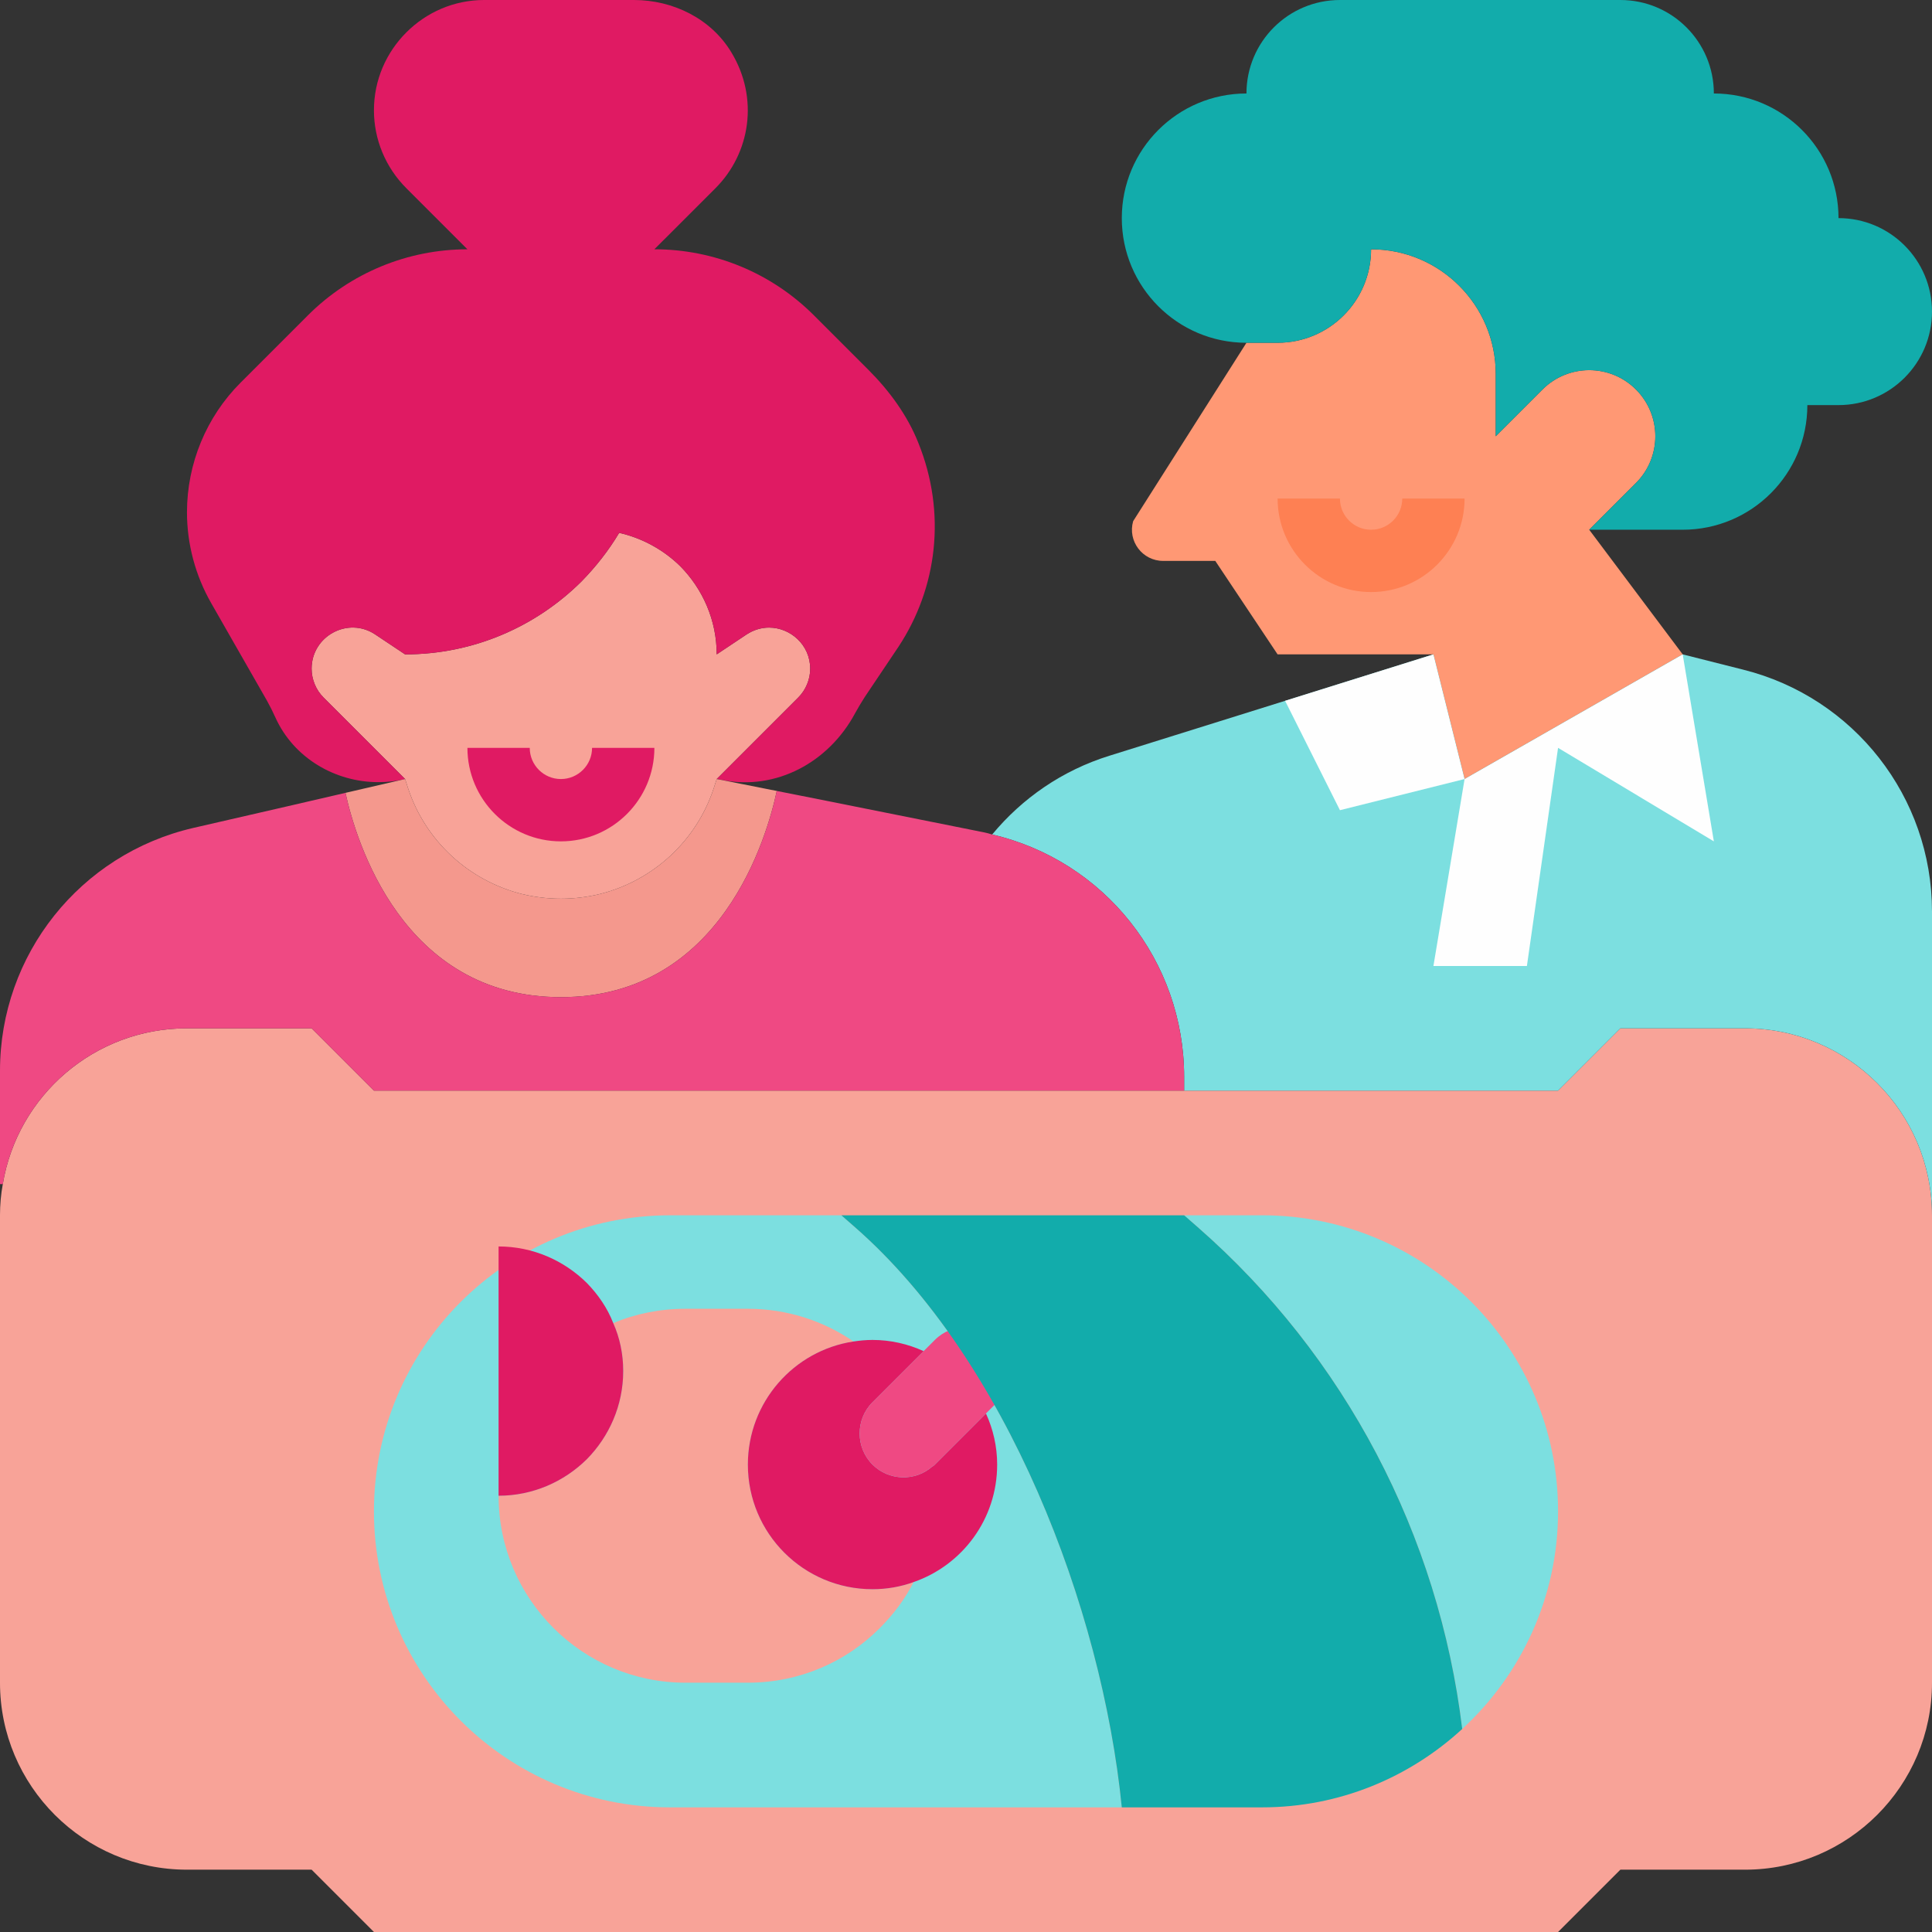
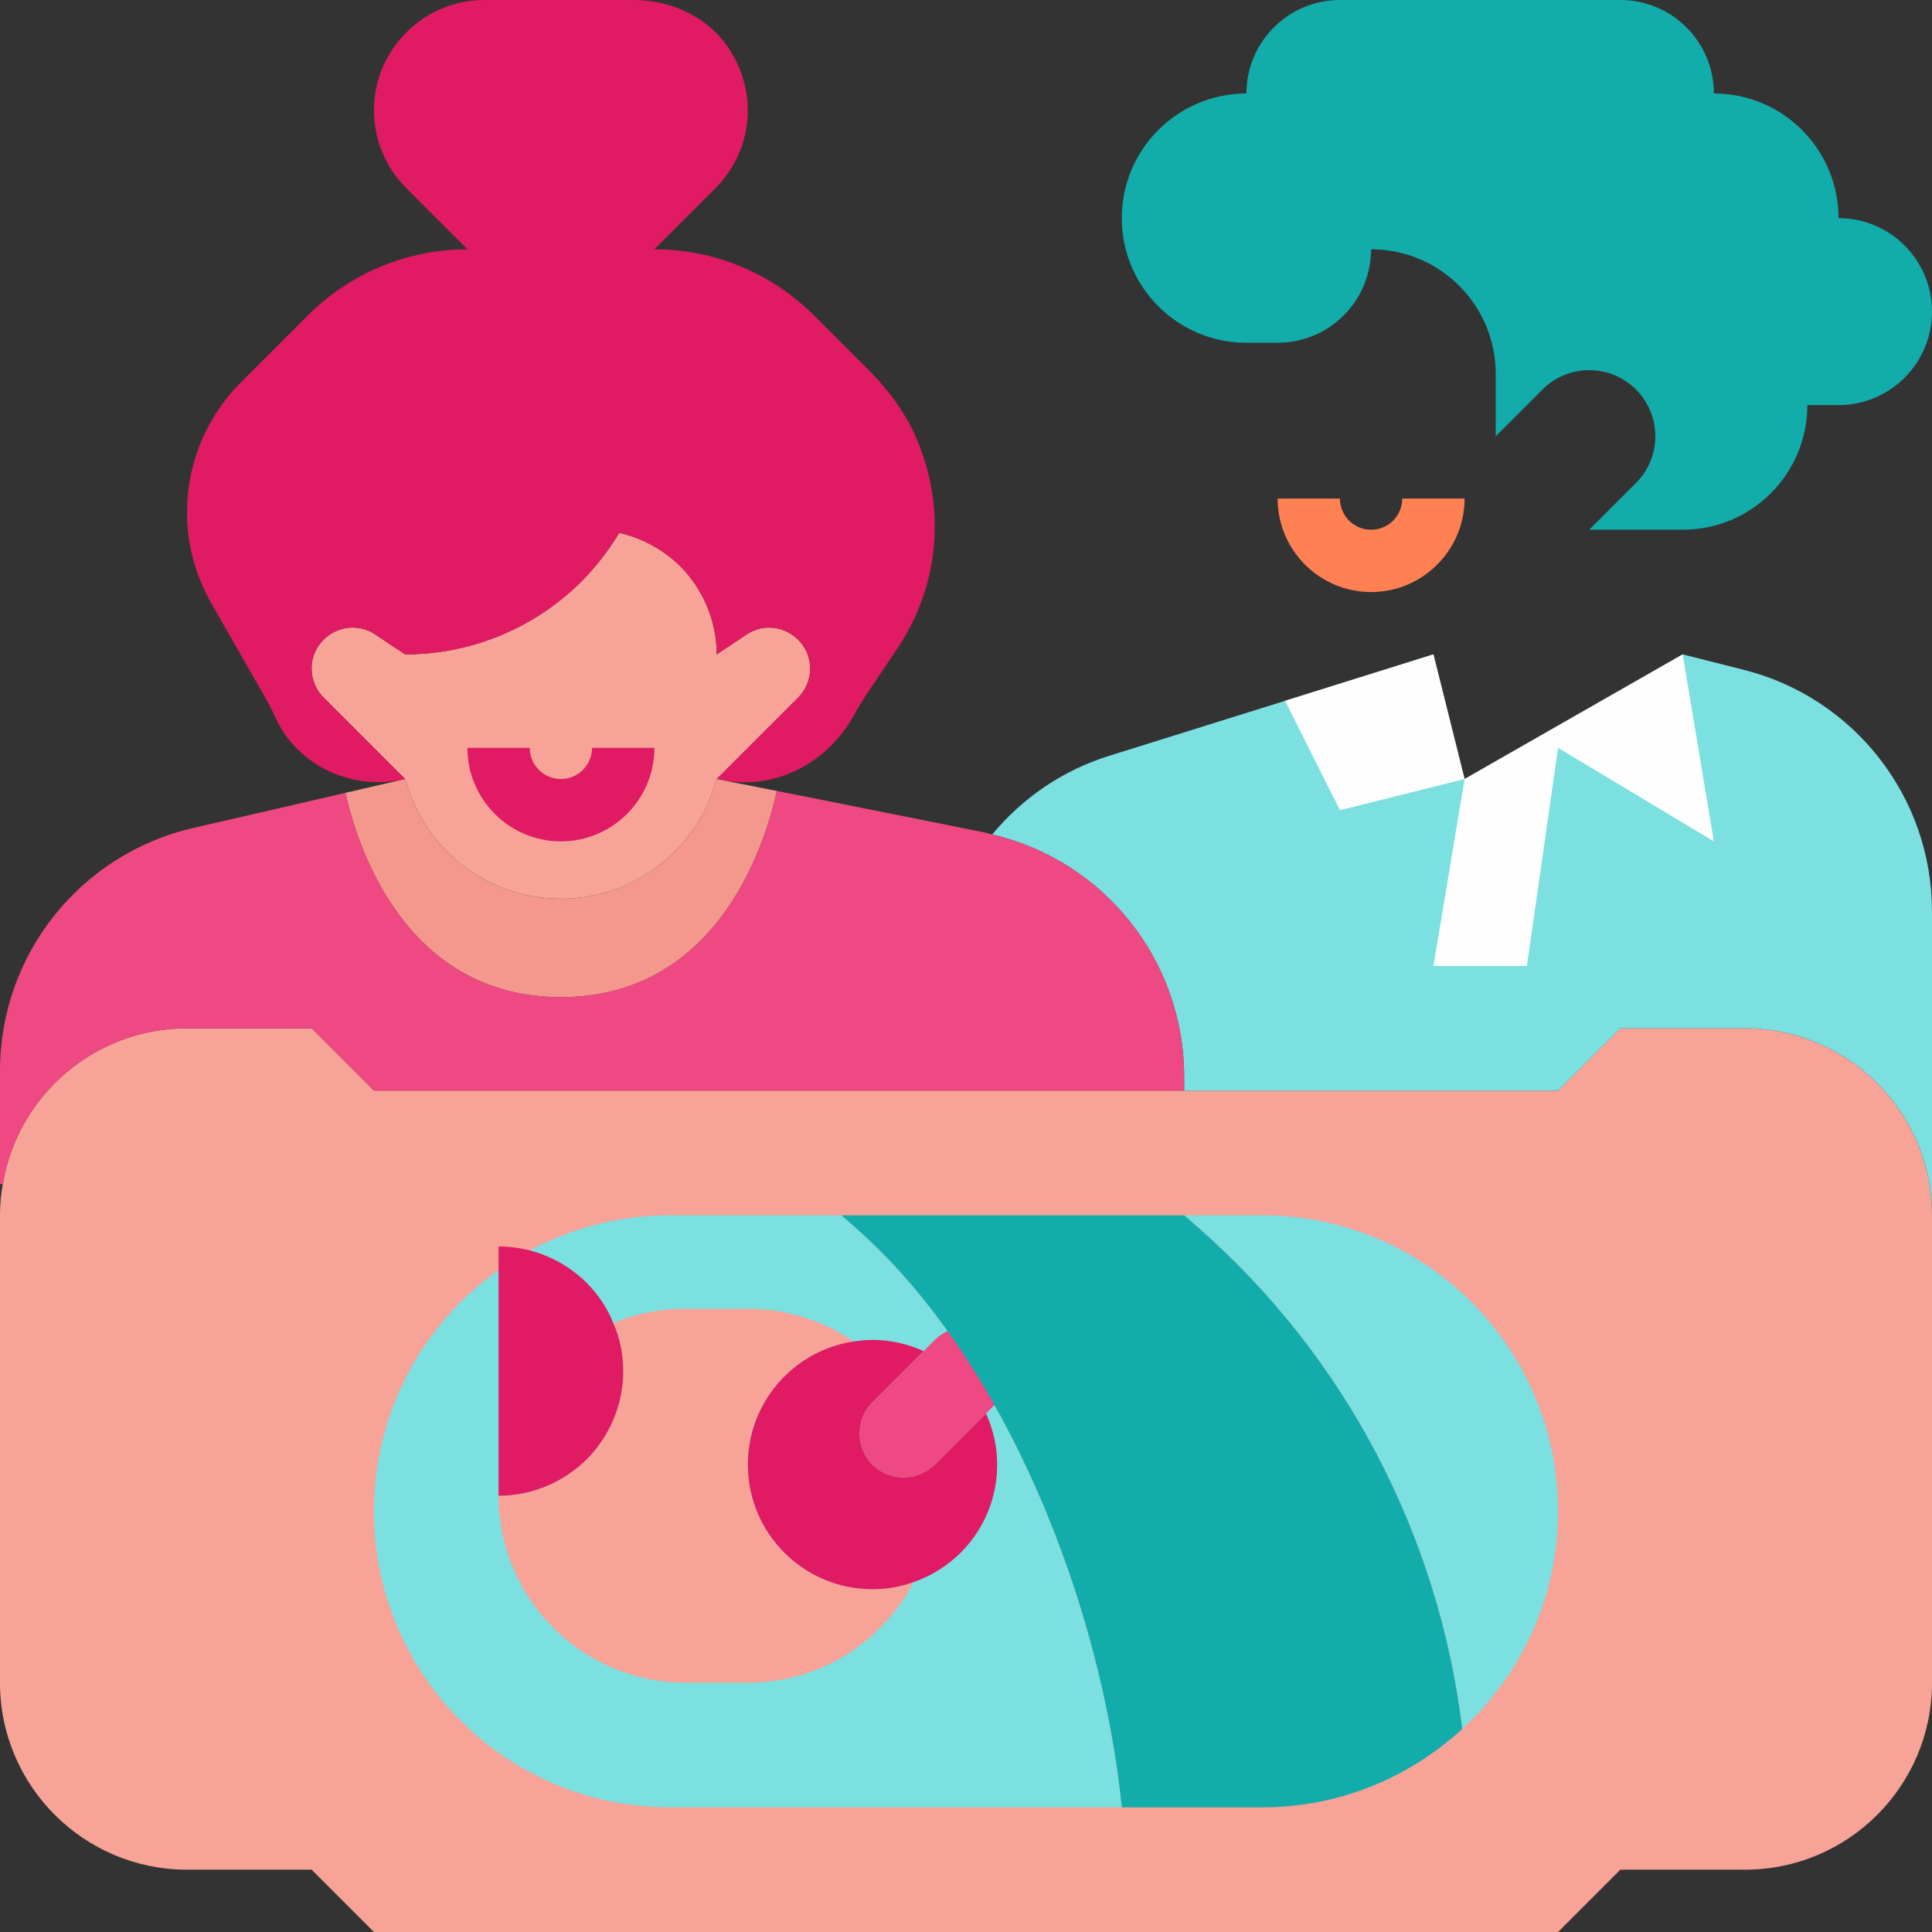
<svg xmlns="http://www.w3.org/2000/svg" height="512pt" viewBox="0 0 512 512" width="512pt">
  <rect x="0" y="0" width="512" height="512" fill="#333333" stroke="none" />
  <path d="m512 322.066v123.871c0 27.332-22.215 49.547-49.547 49.547h-33.035l-16.516 16.516h-313.805l-16.516-16.516h-33.035c-27.332 0-49.547-22.215-49.547-49.551v-123.867c0-2.809.246-5.617.742-8.258 3.883-23.457 24.281-41.293 48.805-41.293h33.035l16.516 16.516h313.805l16.516-16.516h33.035c27.332 0 49.547 22.215 49.547 49.551zm0 0" fill="#f8a398" />
  <path d="m412.902 400.516c0-43.328-35.121-78.453-78.449-78.453h-20.645l3.605 3.156c39.047 34.164 63.875 81.566 70.086 132.977 15.582-14.34 25.402-34.836 25.402-57.68zm0 0" fill="#7cdfe0" />
  <path d="m226.574 325.219-3.605-3.152h-45.422c-43.328 0-78.449 35.121-78.449 78.449s35.121 78.453 78.449 78.453h119.742c-5.305-53.062-30.586-118.633-70.715-153.75zm0 0" fill="#7cdfe0" />
  <path d="m242.125 419.262c-2.312 4.543-5.367 8.59-8.918 12.141-8.918 9-21.305 14.531-35.016 14.531h-16.516c-27.332 0-49.547-22.215-49.547-49.547 9.086 0 17.344-3.715 23.371-9.664 5.945-6.027 9.66-14.285 9.66-23.367 0-4.543-.906-8.836-2.641-12.719 5.863-2.477 12.387-3.797 19.16-3.797h16.516c10.402 0 20.066 3.219 27.996 8.668-15.859 2.395-27.996 16.105-27.996 32.621 0 18.25 14.781 33.031 33.031 33.031 3.797 0 7.512-.66 10.898-1.898zm0 0" fill="#f8a398" />
  <path d="m165.16 363.355c0 9.082-3.715 17.34-9.66 23.371-6.031 5.945-14.289 9.66-23.371 9.66v-66.062c9.082 0 17.34 3.715 23.371 9.66 2.973 3.055 5.449 6.605 7.016 10.652 1.738 3.883 2.645 8.176 2.645 12.719zm0 0" fill="#e01a63" />
  <path d="m264.258 388.129c0 14.453-9.25 26.672-22.133 31.133-3.387 1.238-7.102 1.898-10.898 1.898-18.25 0-33.035-14.781-33.035-33.031 0-16.516 12.141-30.227 27.996-32.621 1.652-.246 3.305-.41 5.039-.41 4.789 0 9.414 1.07 13.543 2.973l-13.543 13.543c-4.543 4.543-4.543 11.973 0 16.516 4.293 4.293 11.312 4.543 15.855.496.246-.082.41-.25.66-.496l13.543-13.543c1.898 4.129 2.973 8.754 2.973 13.543zm0 0" fill="#e01a63" />
  <path d="m264.258 371.613-16.516 16.516c-.25.246-.414.414-.66.496-4.543 4.047-11.562 3.797-15.855-.496-4.543-4.543-4.543-11.973 0-16.516l16.516-16.516c2.312-2.312 5.285-3.387 8.258-3.387s5.945 1.074 8.258 3.387c4.543 4.539 4.543 11.973 0 16.516zm0 0" fill="#ef4983" />
  <path d="m317.414 325.219-3.605-3.152h-90.84l3.605 3.152c40.133 35.117 65.41 100.688 70.715 153.75h37.164c20.484 0 39.074-7.918 53.047-20.773-6.211-51.41-31.043-98.809-70.086-132.977zm0 0" fill="#12acab" />
-   <path d="m330.324 90.84-30.027 47.277c-1.508 5.277 2.457 10.527 7.941 10.527h13.824l16.516 24.773h41.293l8.258 33.035 57.805-33.035-24.773-33.031 12.387-12.387c6.84-6.84 6.84-17.934 0-24.773-6.84-6.84-17.934-6.84-24.773 0l-12.387 12.387v-16.516c0-18.242-14.789-33.031-33.035-33.031 0 13.68-11.09 24.773-24.773 24.773zm0 0" fill="#ff9874" />
  <path d="m330.324 90.84c-18.246 0-33.035-14.789-33.035-33.035 0-18.242 14.789-33.031 33.035-33.031 0-13.68 11.09-24.773 24.773-24.773h74.32c13.684 0 24.773 11.094 24.773 24.773 18.246 0 33.035 14.789 33.035 33.031 13.68 0 24.773 11.094 24.773 24.773 0 13.684-11.094 24.777-24.773 24.777h-8.258c0 18.242-14.789 33.031-33.035 33.031h-24.773l12.387-12.387c6.84-6.84 6.84-17.934 0-24.773-6.84-6.84-17.934-6.84-24.773 0l-12.387 12.387v-16.516c0-18.246-14.789-33.035-33.035-33.035 0 13.684-11.09 24.773-24.773 24.773h-8.254zm0 0" fill="#12acab" />
  <path d="m512 241.547v80.52c0-27.336-22.215-49.551-49.547-49.551h-33.035l-16.516 16.516h-99.094v-3.633c0-30.805-21.145-57.312-50.871-64.246 7.926-9.582 18.582-17.012 31.133-20.895l46.492-14.535 39.309-12.305 8.258 33.035 57.809-33.035 16.02 4.047c29.398 7.352 50.043 33.777 50.043 64.082zm0 0" fill="#7cdfe0" />
  <path d="m214.711 177.219c0 2.809-1.156 5.613-3.141 7.598l-21.637 21.637-.824 2.559c-4.625 13.875-16.02 24.363-30.145 27.914-3.383.824-6.852 1.238-10.32 1.238s-6.938-.414-10.324-1.238c-14.121-3.551-25.516-14.039-30.141-27.914l-.828-2.559-21.637-21.637c-1.98-1.98-3.137-4.789-3.137-7.598 0-8.672 9.66-13.875 16.844-9.086l7.93 5.285c18.25 0 34.766-7.43 46.742-19.324 3.797-3.879 7.184-8.176 9.992-12.883 6.191 1.406 11.809 4.543 16.184 8.836 5.945 6.031 9.664 14.289 9.664 23.371l7.926-5.285c1.902-1.238 3.965-1.816 5.945-1.816 5.621 0 10.906 4.543 10.906 10.902zm0 0" fill="#f8a398" />
  <path d="m238.082 171.438-8.922 13.297c-.906 1.402-1.734 2.805-2.559 4.293-6.938 12.965-20.895 20.562-35.262 17.672l-1.402-.246 21.637-21.637c1.98-1.984 3.137-4.789 3.137-7.598 0-6.359-5.285-10.902-10.898-10.902-1.984 0-4.047.578-5.945 1.816l-7.93 5.285c0-9.082-3.715-17.34-9.664-23.371-4.375-4.293-9.992-7.43-16.184-8.836-2.809 4.707-6.195 9.004-9.992 12.883-11.973 11.895-28.492 19.324-46.742 19.324l-7.926-5.285c-7.188-4.789-16.848.414-16.848 9.086 0 2.809 1.156 5.613 3.137 7.598l21.637 21.637c-2.312.578-4.707.824-7.102.824-11.395 0-22.379-6.359-27.25-17.094-.66-1.484-1.406-2.973-2.23-4.457l-14.781-25.852c-4.211-7.348-6.441-15.688-6.441-24.109 0-12.887 5.121-25.273 14.203-34.355l17.836-17.836c11.234-11.23 26.426-17.508 42.281-17.508l-16.188-16.188c-5.531-5.531-8.586-12.965-8.586-20.645 0-8.094 3.301-15.359 8.586-20.645s12.555-8.59 20.645-8.59h39.641c10.406 0 20.48 4.953 25.848 13.875 7.352 12.137 5.039 26.754-4.211 36.004l-16.188 16.184c15.855 0 31.051 6.277 42.281 17.508l14.453 14.453c5.531 5.531 10.324 12.055 13.211 19.324 7.516 18.578 5.039 38.48-5.281 54.09zm0 0" fill="#e01a63" />
  <path d="m148.645 222.969c-13.66 0-24.773-11.113-24.773-24.777h16.516c0 4.559 3.699 8.262 8.258 8.262 4.555 0 8.258-3.703 8.258-8.262h16.516c0 13.664-11.113 24.777-24.773 24.777zm0 0" fill="#e01a63" />
  <path d="m363.355 156.902c-13.66 0-24.773-11.113-24.773-24.773h16.516c0 4.555 3.699 8.258 8.258 8.258 4.555 0 8.258-3.703 8.258-8.258h16.516c0 13.66-11.113 24.773-24.773 24.773zm0 0" fill="#fe8053" />
  <path d="m148.645 264.258c42.625 0 54.664-42.691 57.207-54.648l-15.918-3.156-.824 2.559c-4.625 13.875-16.02 24.359-30.141 27.91-3.387.828-6.855 1.238-10.324 1.238s-6.938-.41-10.324-1.238c-14.121-3.551-25.516-14.035-30.141-27.91l-.828-2.559-15.801 3.66c2.758 12.578 15.02 54.145 57.094 54.145zm0 0" fill="#f4988d" />
  <path d="m262.938 221.152c-.742-.25-1.488-.414-2.23-.582l-40.383-8.09-14.473-2.871c-2.543 11.957-14.582 54.648-57.207 54.648-42.074 0-54.336-41.566-57.09-54.145l-13.762 3.191-26.594 6.113c-29.977 6.934-51.199 33.609-51.199 64.328v30.059h.742c3.883-23.453 24.281-41.289 48.805-41.289h33.035l16.516 16.516h214.707v-3.633c.004-30.805-21.141-57.312-50.867-64.246zm0 0" fill="#ef4983" />
  <g fill="#fefefe">
    <path d="m388.129 206.453-8.258 49.547h24.773l8.258-57.809 41.289 24.777-8.258-49.551zm0 0" />
    <path d="m388.129 206.453-33.031 8.258-14.535-28.988 39.309-12.305zm0 0" />
  </g>
</svg>